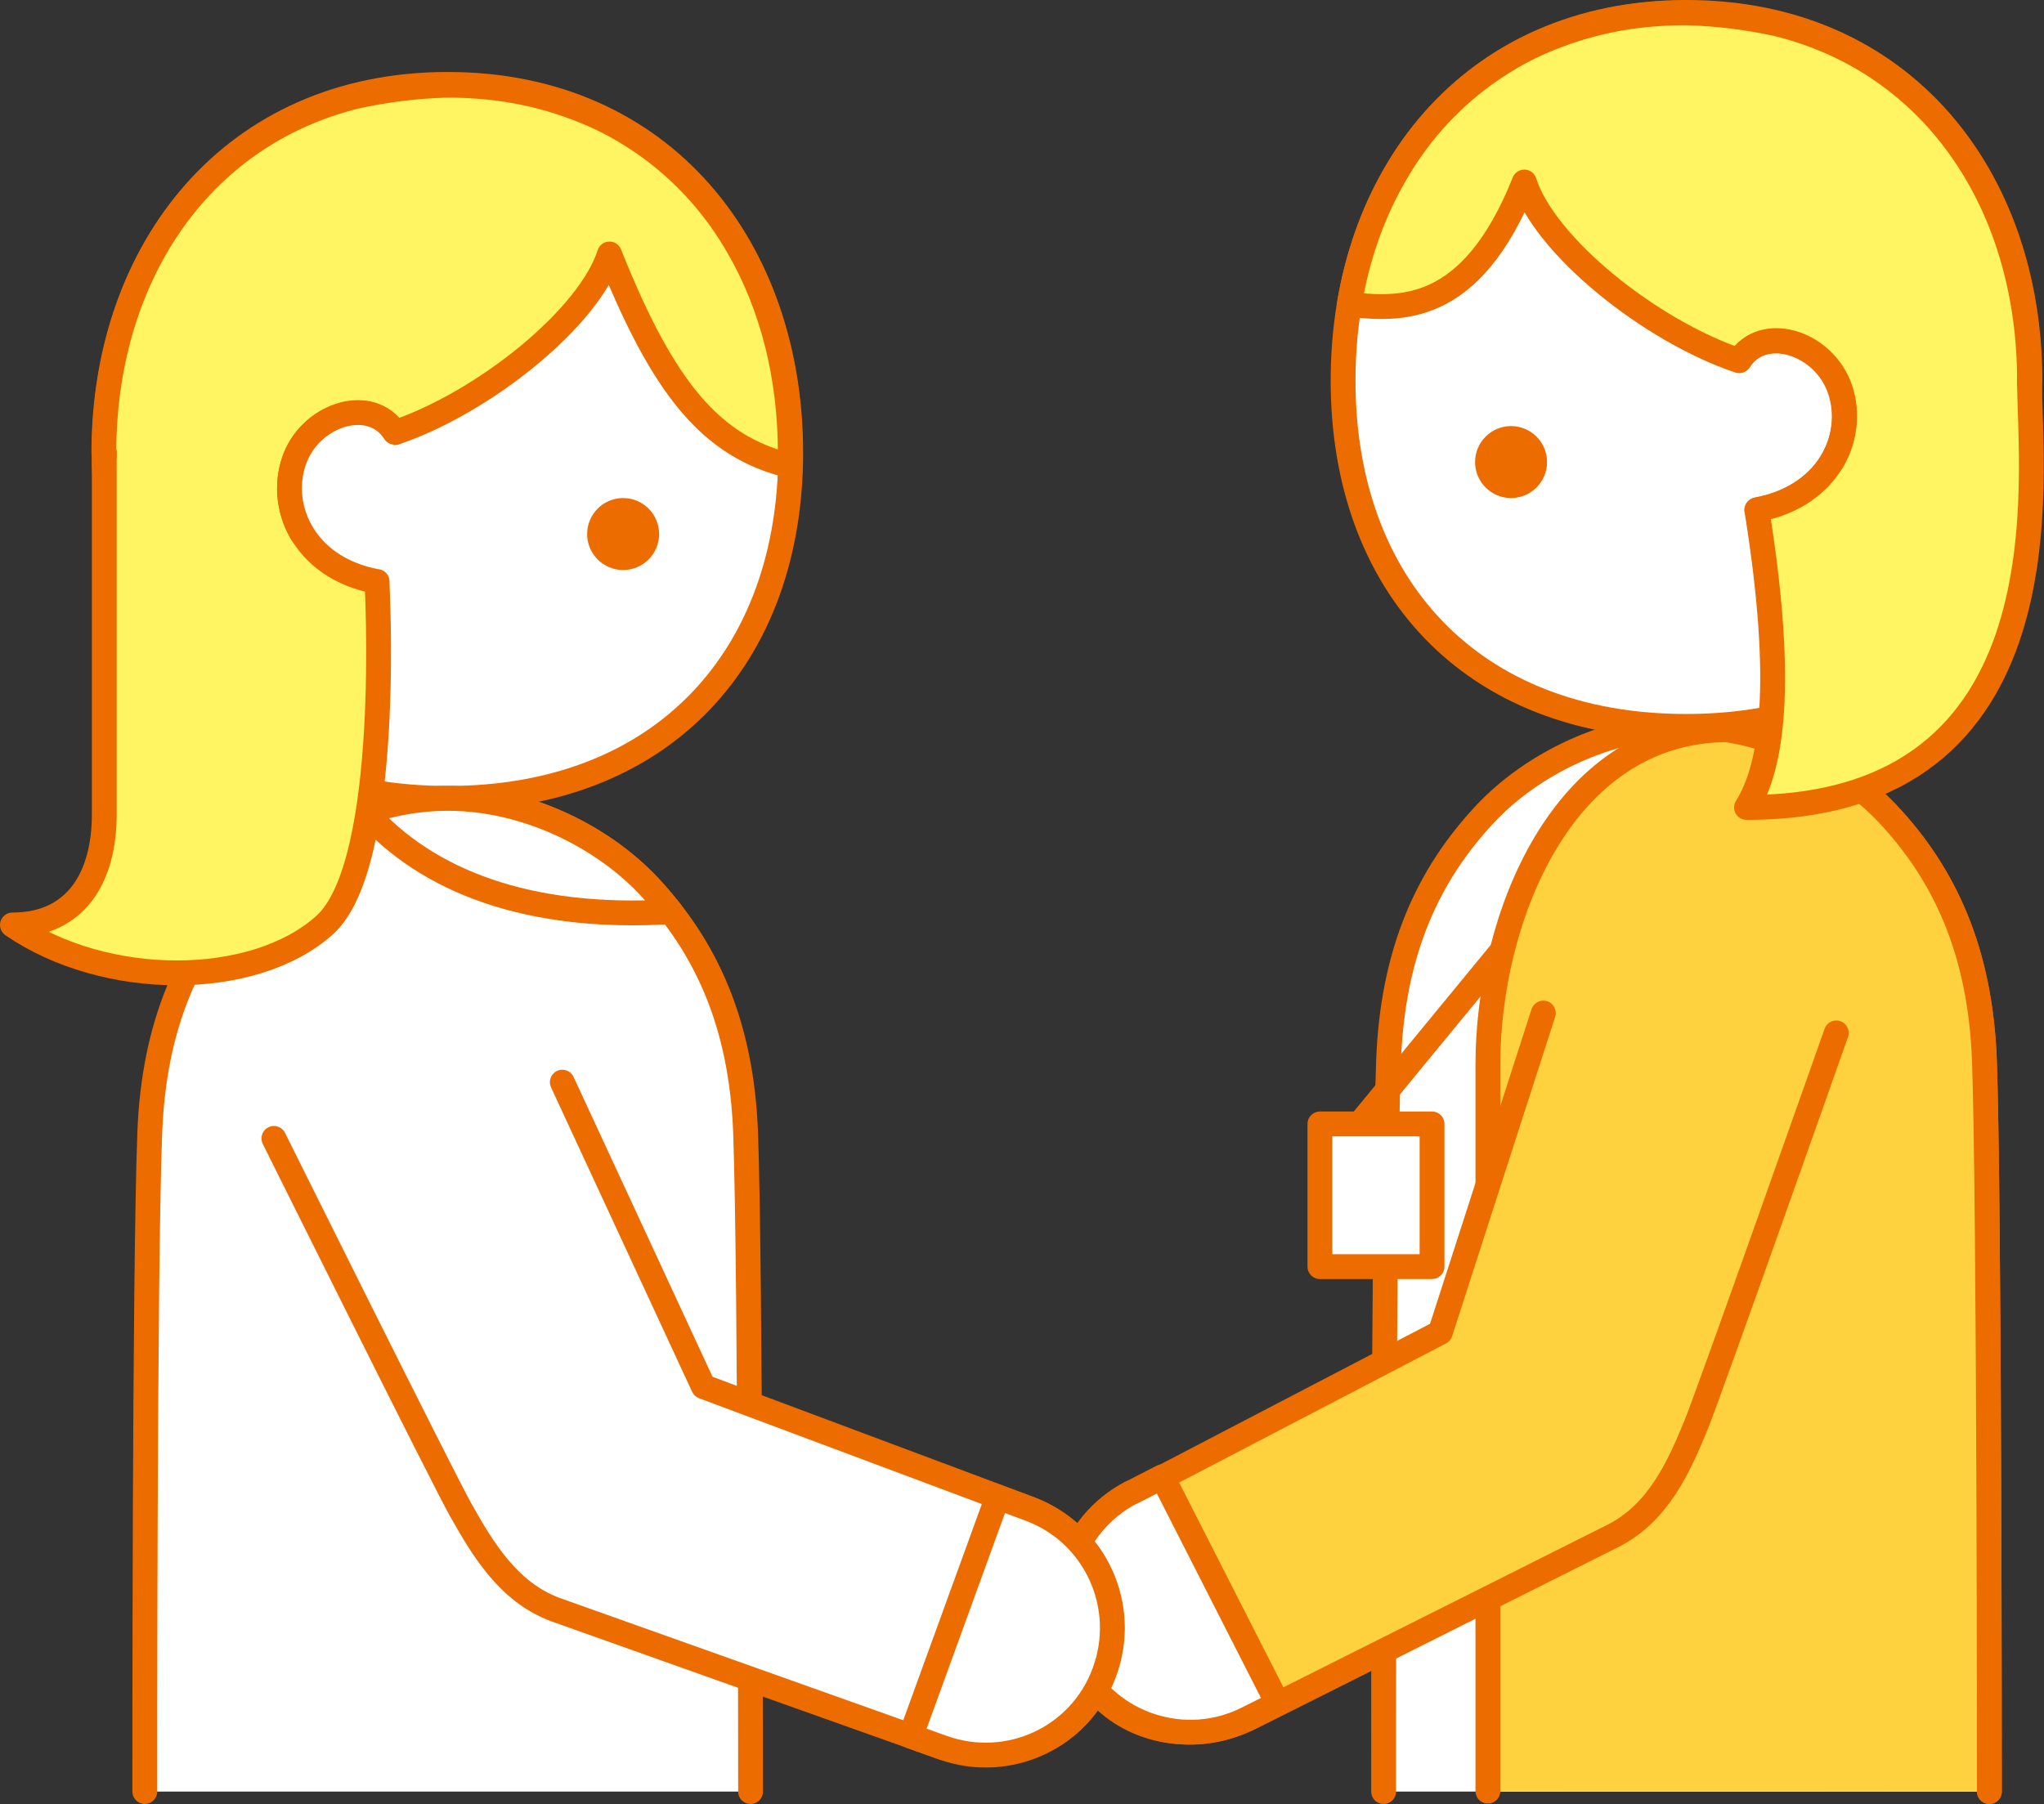
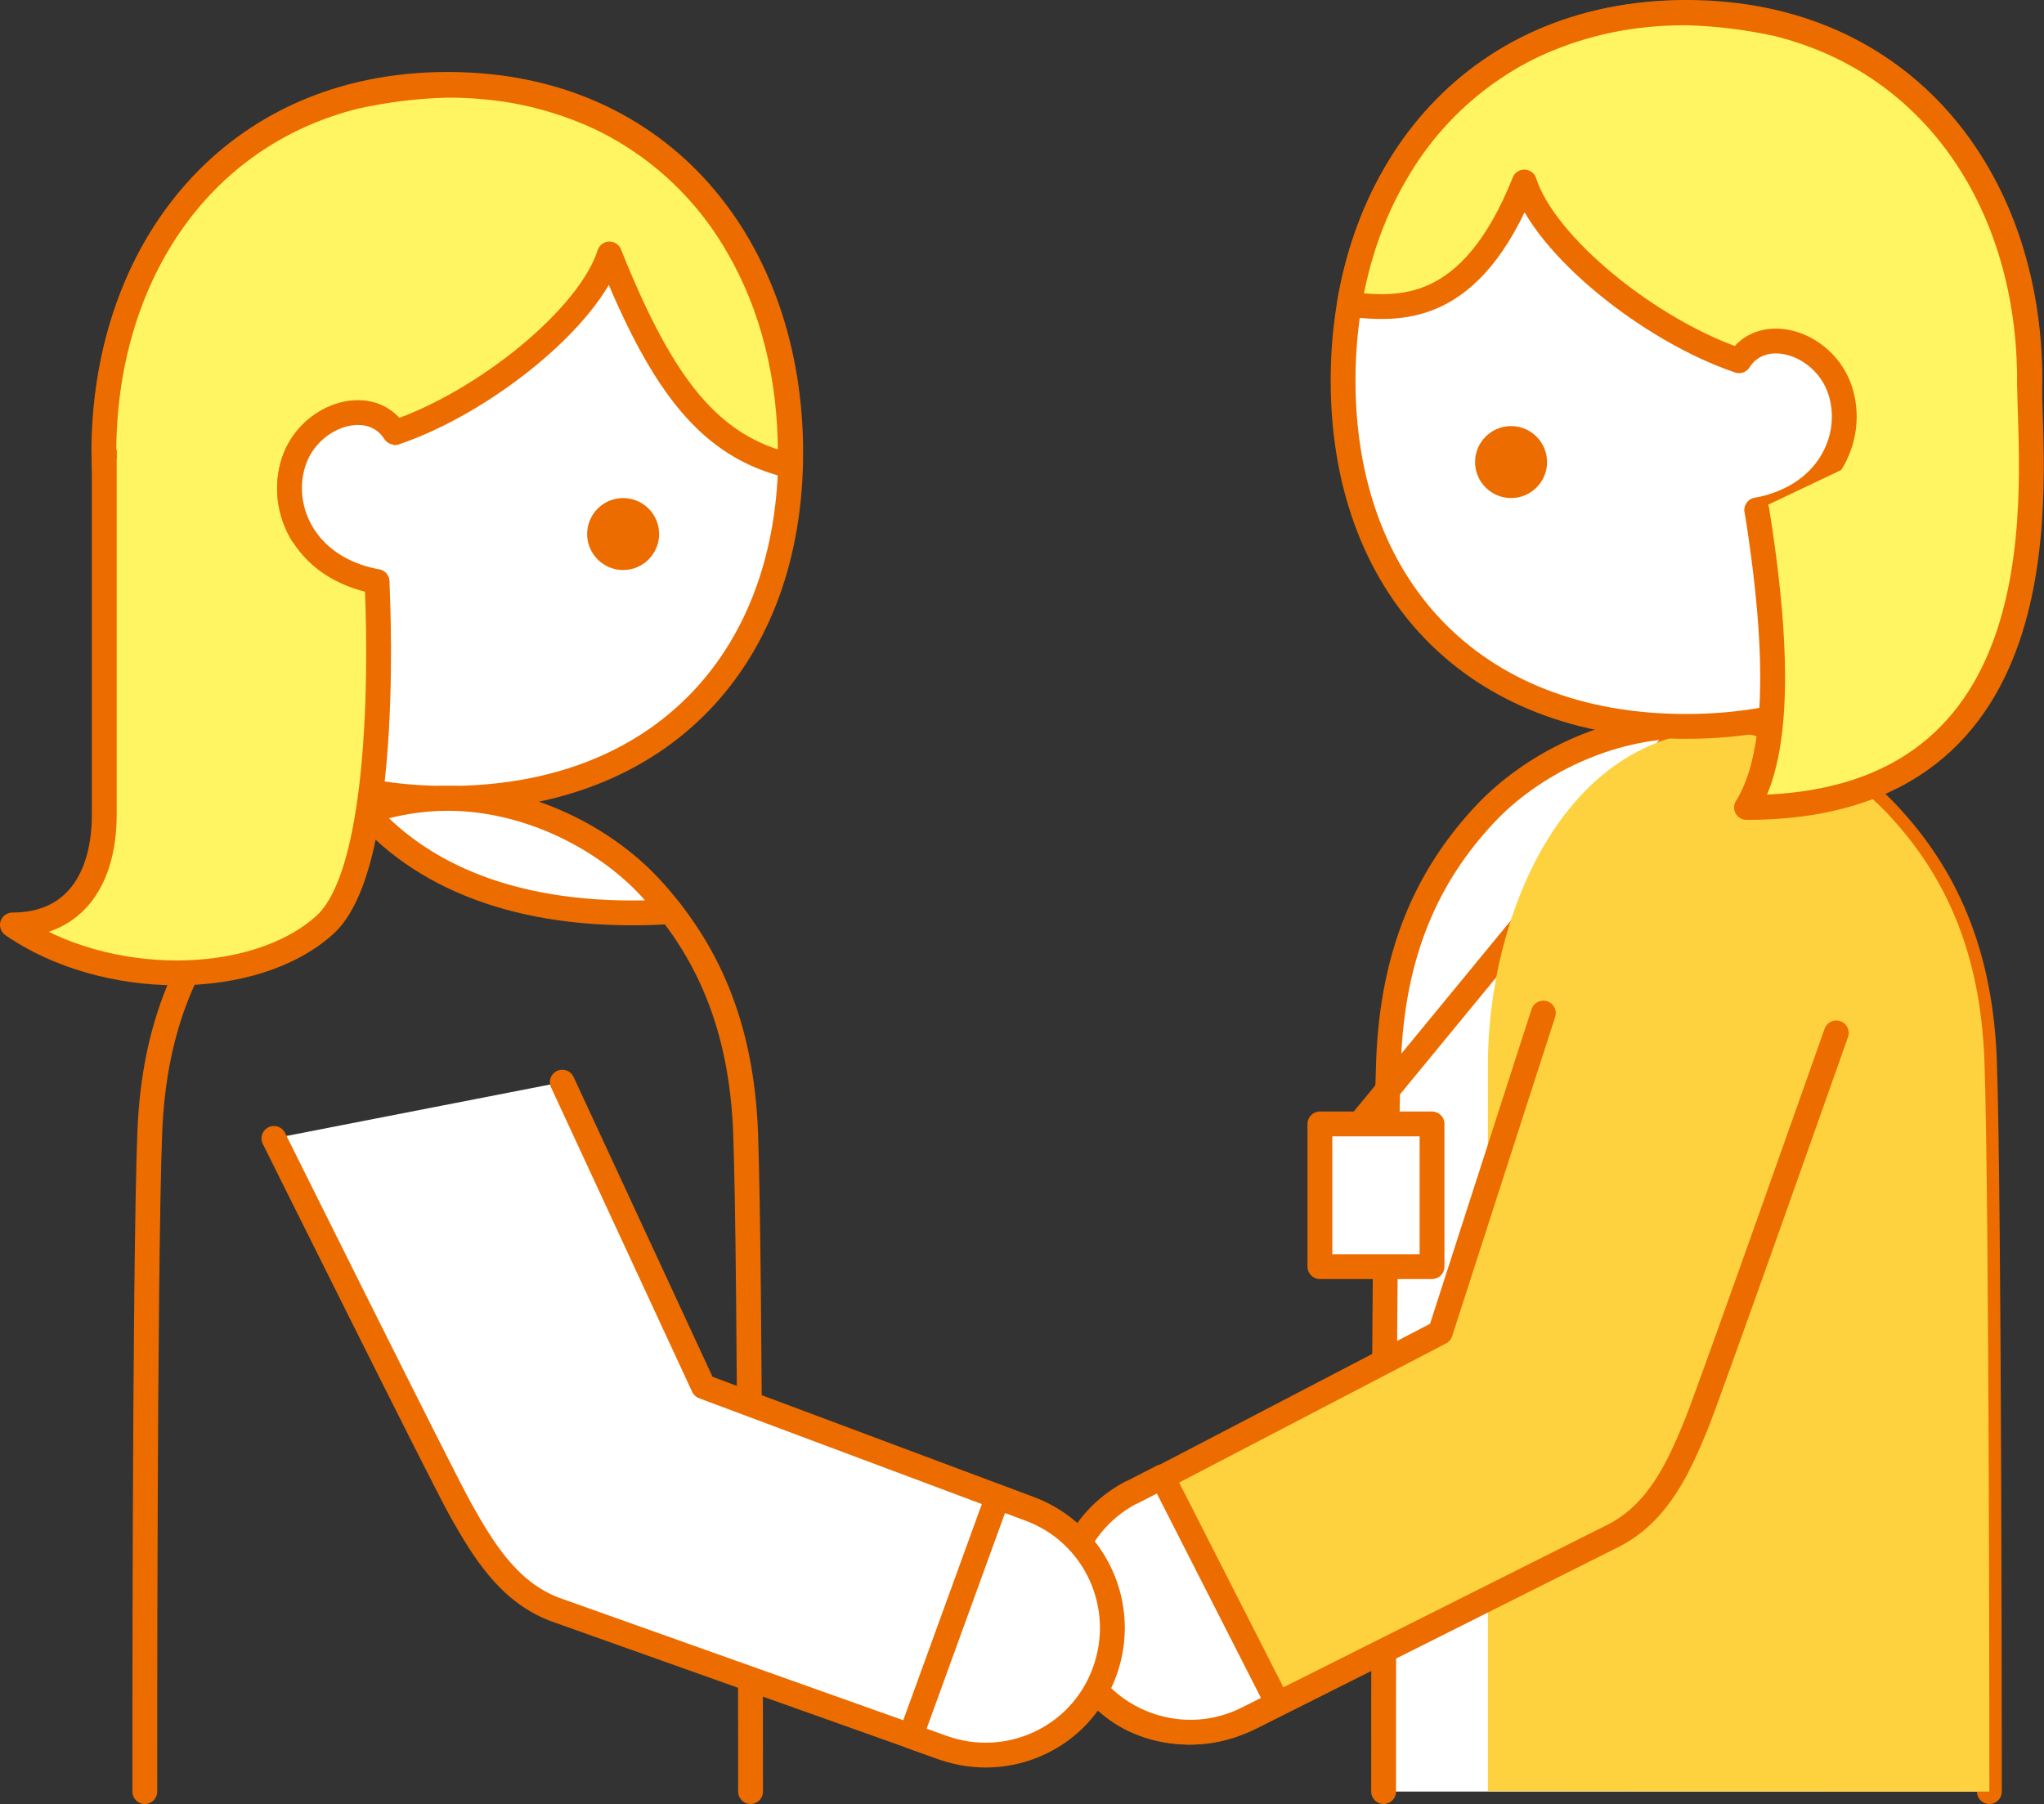
<svg xmlns="http://www.w3.org/2000/svg" id="_レイヤー_2" data-name="レイヤー 2" viewBox="0 0 49.4 43.61">
  <rect x="0" y="0" width="49.4" height="43.61" fill="#333333" stroke="none" />
  <defs>
    <style>
      .cls-1 {
        fill: #fff;
      }

      .cls-1, .cls-2, .cls-3, .cls-4 {
        stroke-width: 0px;
      }

      .cls-5 {
        fill: none;
        stroke: #ed6c00;
        stroke-linecap: round;
        stroke-linejoin: round;
        stroke-width: .6px;
      }

      .cls-2 {
        fill: #ed6c00;
      }

      .cls-3 {
        fill: #fff462;
      }

      .cls-4 {
        fill: #fdd23e;
      }
    </style>
  </defs>
  <g id="_レイヤー_1-2" data-name="レイヤー 1">
    <g>
      <path class="cls-1" d="M47.96,25.63c-.1-2.61-.94-4.47-2.34-5.96-1.12-1.19-2.96-2.12-4.86-2.12s-3.74.93-4.86,2.12c-1.4,1.49-2.24,3.35-2.34,5.96-.13,3.31-.12,17.68-.12,17.68h14.65s0-14.37-.12-17.68" />
      <path class="cls-5" d="M48.08,43.31s0-14.37-.12-17.68c-.1-2.61-.94-4.47-2.34-5.96-1.12-1.19-2.96-2.12-4.86-2.12s-3.74.93-4.86,2.12c-1.4,1.49-2.24,3.35-2.34,5.96-.13,3.31-.12,17.68-.12,17.68" />
      <line class="cls-5" x1="40.76" y1="17.56" x2="32.86" y2="27.17" />
      <path class="cls-4" d="M48.08,43.31s0-14.37-.12-17.68c-.1-2.61-.94-4.47-2.34-5.96-.92-.98-2.35-1.78-3.89-2.03-3.99.03-5.77,4.59-5.77,8.09v17.57" />
-       <path class="cls-5" d="M48.08,43.31s0-14.37-.12-17.68c-.1-2.61-.94-4.47-2.34-5.96-.92-.98-2.35-1.78-3.89-2.03-3.99.03-5.77,4.59-5.77,8.09v17.57" />
      <path class="cls-1" d="M49.05,9.2c0,4.91-3.08,8.36-8.3,8.36s-8.29-3.44-8.29-8.36S35.54.3,40.76.3s8.3,3.98,8.3,8.9" />
      <path class="cls-5" d="M49.05,9.2c0,4.91-3.08,8.36-8.3,8.36s-8.29-3.44-8.29-8.36S35.54.3,40.76.3s8.3,3.98,8.3,8.9Z" />
      <path class="cls-2" d="M35.65,11.17c0,.48.39.87.87.87s.87-.39.87-.87-.39-.87-.87-.87-.87.39-.87.87" />
      <path class="cls-3" d="M49.05,9.2c0,3.34-1.43,6-3.99,7.37-1.58-.96-1.97-2.16-2.6-4.24,1.82-.34,2.42-1.89,1.97-3.01-.43-1.06-1.84-1.48-2.4-.6-2.16-.73-4.7-2.78-5.19-4.32-1.3,3.26-3.05,3.08-4.23,2.96.19-1.14.56-2.2,1.1-3.13.54-.95,1.26-1.76,2.13-2.4.44-.32.91-.6,1.42-.82.51-.22,1.06-.4,1.64-.52.58-.12,1.2-.18,1.85-.18.79.02,1.52.12,2.21.27,3.86.96,6.09,4.45,6.09,8.62" />
      <path class="cls-5" d="M49.05,9.2c0,3.34-1.43,6-3.99,7.37-1.58-.96-1.97-2.16-2.6-4.24,1.82-.34,2.42-1.89,1.97-3.01-.43-1.06-1.84-1.48-2.4-.6-2.16-.73-4.7-2.78-5.19-4.32-1.3,3.26-3.05,3.08-4.23,2.96.19-1.14.56-2.2,1.1-3.13.54-.95,1.26-1.76,2.13-2.4.44-.32.91-.6,1.42-.82.51-.22,1.06-.4,1.64-.52.58-.12,1.2-.18,1.85-.18.79.02,1.52.12,2.21.27,3.86.96,6.09,4.45,6.09,8.62Z" />
      <path class="cls-4" d="M44.38,24.97s-3.08,8.73-3.39,9.48c-.41,1-.9,2.1-1.97,2.66l-8.79,4.41c-1.19.59-2.67.45-3.6-.49-1.55-1.57-1.06-4,.72-4.93l7.46-3.89,2.49-7.72" />
      <path class="cls-5" d="M44.38,24.97s-3.08,8.73-3.39,9.48c-.41,1-.9,2.1-1.97,2.66l-8.79,4.41c-1.19.59-2.67.45-3.6-.49-1.55-1.57-1.06-4,.72-4.93l7.46-3.89,2.49-7.72" />
      <path class="cls-1" d="M27.35,36.08l.74-.38,2.79,5.48-.74.37c-1.49.75-3.32.16-4.1-1.33-.78-1.5-.2-3.36,1.3-4.14" />
      <path class="cls-5" d="M27.35,36.08l.74-.38,2.79,5.48-.74.37c-1.49.75-3.32.16-4.1-1.33-.78-1.5-.2-3.36,1.3-4.14Z" />
      <path class="cls-1" d="M2.52,10.94c0,4.91,3.08,8.36,8.3,8.36s8.29-3.44,8.29-8.36S16.03,2.04,10.82,2.04,2.52,6.03,2.52,10.94" />
      <path class="cls-5" d="M2.52,10.94c0,4.91,3.08,8.36,8.3,8.36s8.29-3.44,8.29-8.36S16.03,2.04,10.82,2.04,2.52,6.03,2.52,10.94Z" />
      <path class="cls-2" d="M15.93,12.91c0,.48-.39.87-.87.87s-.87-.39-.87-.87.39-.87.87-.87.87.39.87.87" />
-       <path class="cls-1" d="M18.14,43.31s0-12.62-.12-15.93c-.1-2.61-.94-4.47-2.34-5.96-1.12-1.19-2.96-2.12-4.86-2.12s-3.74.93-4.86,2.12c-1.4,1.49-2.24,3.35-2.34,5.96-.13,3.31-.12,15.93-.12,15.93" />
      <path class="cls-5" d="M18.14,43.31s0-12.62-.12-15.93c-.1-2.61-.94-4.47-2.34-5.96-1.12-1.19-2.96-2.12-4.86-2.12s-3.74.93-4.86,2.12c-1.4,1.49-2.24,3.35-2.34,5.96-.13,3.31-.12,15.93-.12,15.93" />
      <path class="cls-1" d="M8.84,19.63c1.48,1.67,3.93,2.62,7.37,2.41-.17-.21-.34-.42-.53-.62-1.12-1.19-2.96-2.12-4.86-2.12-.68,0-1.34.12-1.97.33" />
      <path class="cls-5" d="M8.84,19.63c1.48,1.67,3.93,2.62,7.37,2.41-.17-.21-.34-.42-.53-.62-1.12-1.19-2.96-2.12-4.86-2.12-.68,0-1.34.12-1.97.33Z" />
      <path class="cls-3" d="M2.52,10.94c0,3.34,1.43,6,3.99,7.37.97-.59,2.54-.74,2.54-1.74,0-.84.06-1.42.06-2.5-1.82-.34-2.42-1.89-1.97-3.01.43-1.06,1.84-1.48,2.4-.6,2.16-.73,4.7-2.78,5.19-4.32,1.3,3.26,2.46,4.66,4.36,5.12,0-.1.01-.21.01-.31,0-1.84-.43-3.55-1.25-4.97-.54-.95-1.26-1.76-2.13-2.4-.44-.32-.91-.6-1.42-.82-.51-.22-1.06-.4-1.64-.52-.58-.12-1.2-.18-1.85-.18-.79.02-1.52.12-2.21.27-3.86.96-6.09,4.45-6.09,8.62" />
      <path class="cls-5" d="M2.52,10.94c0,3.34,1.43,6,3.99,7.37.97-.59,2.54-.74,2.54-1.74,0-.84.06-1.42.06-2.5-1.82-.34-2.42-1.89-1.97-3.01.43-1.06,1.84-1.48,2.4-.6,2.16-.73,4.7-2.78,5.19-4.32,1.3,3.26,2.46,4.66,4.36,5.12,0-.1.01-.21.01-.31,0-1.84-.43-3.55-1.25-4.97-.54-.95-1.26-1.76-2.13-2.4-.44-.32-.91-.6-1.42-.82-.51-.22-1.06-.4-1.64-.52-.58-.12-1.2-.18-1.85-.18-.79.02-1.52.12-2.21.27-3.86.96-6.09,4.45-6.09,8.62Z" />
      <path class="cls-3" d="M2.52,10.94v8.75c0,1.5-.67,2.67-2.22,2.67,2.23,1.54,5.83,1.55,7.55,0,1.65-1.49,1.26-8.3,1.26-8.3" />
      <path class="cls-5" d="M2.52,10.94v8.75c0,1.5-.67,2.67-2.22,2.67,2.23,1.54,5.83,1.55,7.55,0,1.65-1.49,1.26-8.3,1.26-8.3" />
      <path class="cls-1" d="M6.62,27.52s4.12,8.29,4.52,8.99c.53.94,1.15,1.98,2.28,2.4l9.27,3.3c1.25.44,2.7.12,3.51-.93,1.35-1.75.56-4.1-1.32-4.81l-7.88-2.95-3.41-7.36" />
      <path class="cls-5" d="M6.62,27.52s4.12,8.29,4.52,8.99c.53.94,1.15,1.98,2.28,2.4l9.27,3.3c1.25.44,2.7.12,3.51-.93,1.35-1.75.56-4.1-1.32-4.81l-7.88-2.95-3.41-7.36" />
      <path class="cls-1" d="M24.89,36.48l-.78-.29-2.1,5.78.78.28c1.58.56,3.32-.24,3.9-1.82.59-1.59-.21-3.36-1.8-3.95" />
      <path class="cls-5" d="M24.89,36.48l-.78-.29-2.1,5.78.78.28c1.58.56,3.32-.24,3.9-1.82.59-1.59-.21-3.36-1.8-3.95Z" />
      <rect class="cls-1" x="31.9" y="27.17" width="2.71" height="3.45" />
      <rect class="cls-5" x="31.9" y="27.17" width="2.71" height="3.45" />
      <path class="cls-1" d="M9.11,14.06c-1.82-.34-2.42-1.89-1.97-3.01.43-1.06,1.84-1.48,2.4-.6" />
      <path class="cls-5" d="M9.11,14.06c-1.82-.34-2.42-1.89-1.97-3.01.43-1.06,1.84-1.48,2.4-.6" />
      <path class="cls-3" d="M49.05,9.2c0,2.32,1.03,10.32-6.84,10.32.61-.97.93-2.95.25-7.19" />
      <path class="cls-5" d="M49.05,9.2c0,2.32,1.03,10.32-6.84,10.32.61-.97.93-2.95.25-7.19" />
-       <path class="cls-5" d="M42.47,12.32c1.81-.34,2.42-1.89,1.97-3.01-.43-1.06-1.84-1.48-2.4-.6" />
    </g>
  </g>
</svg>